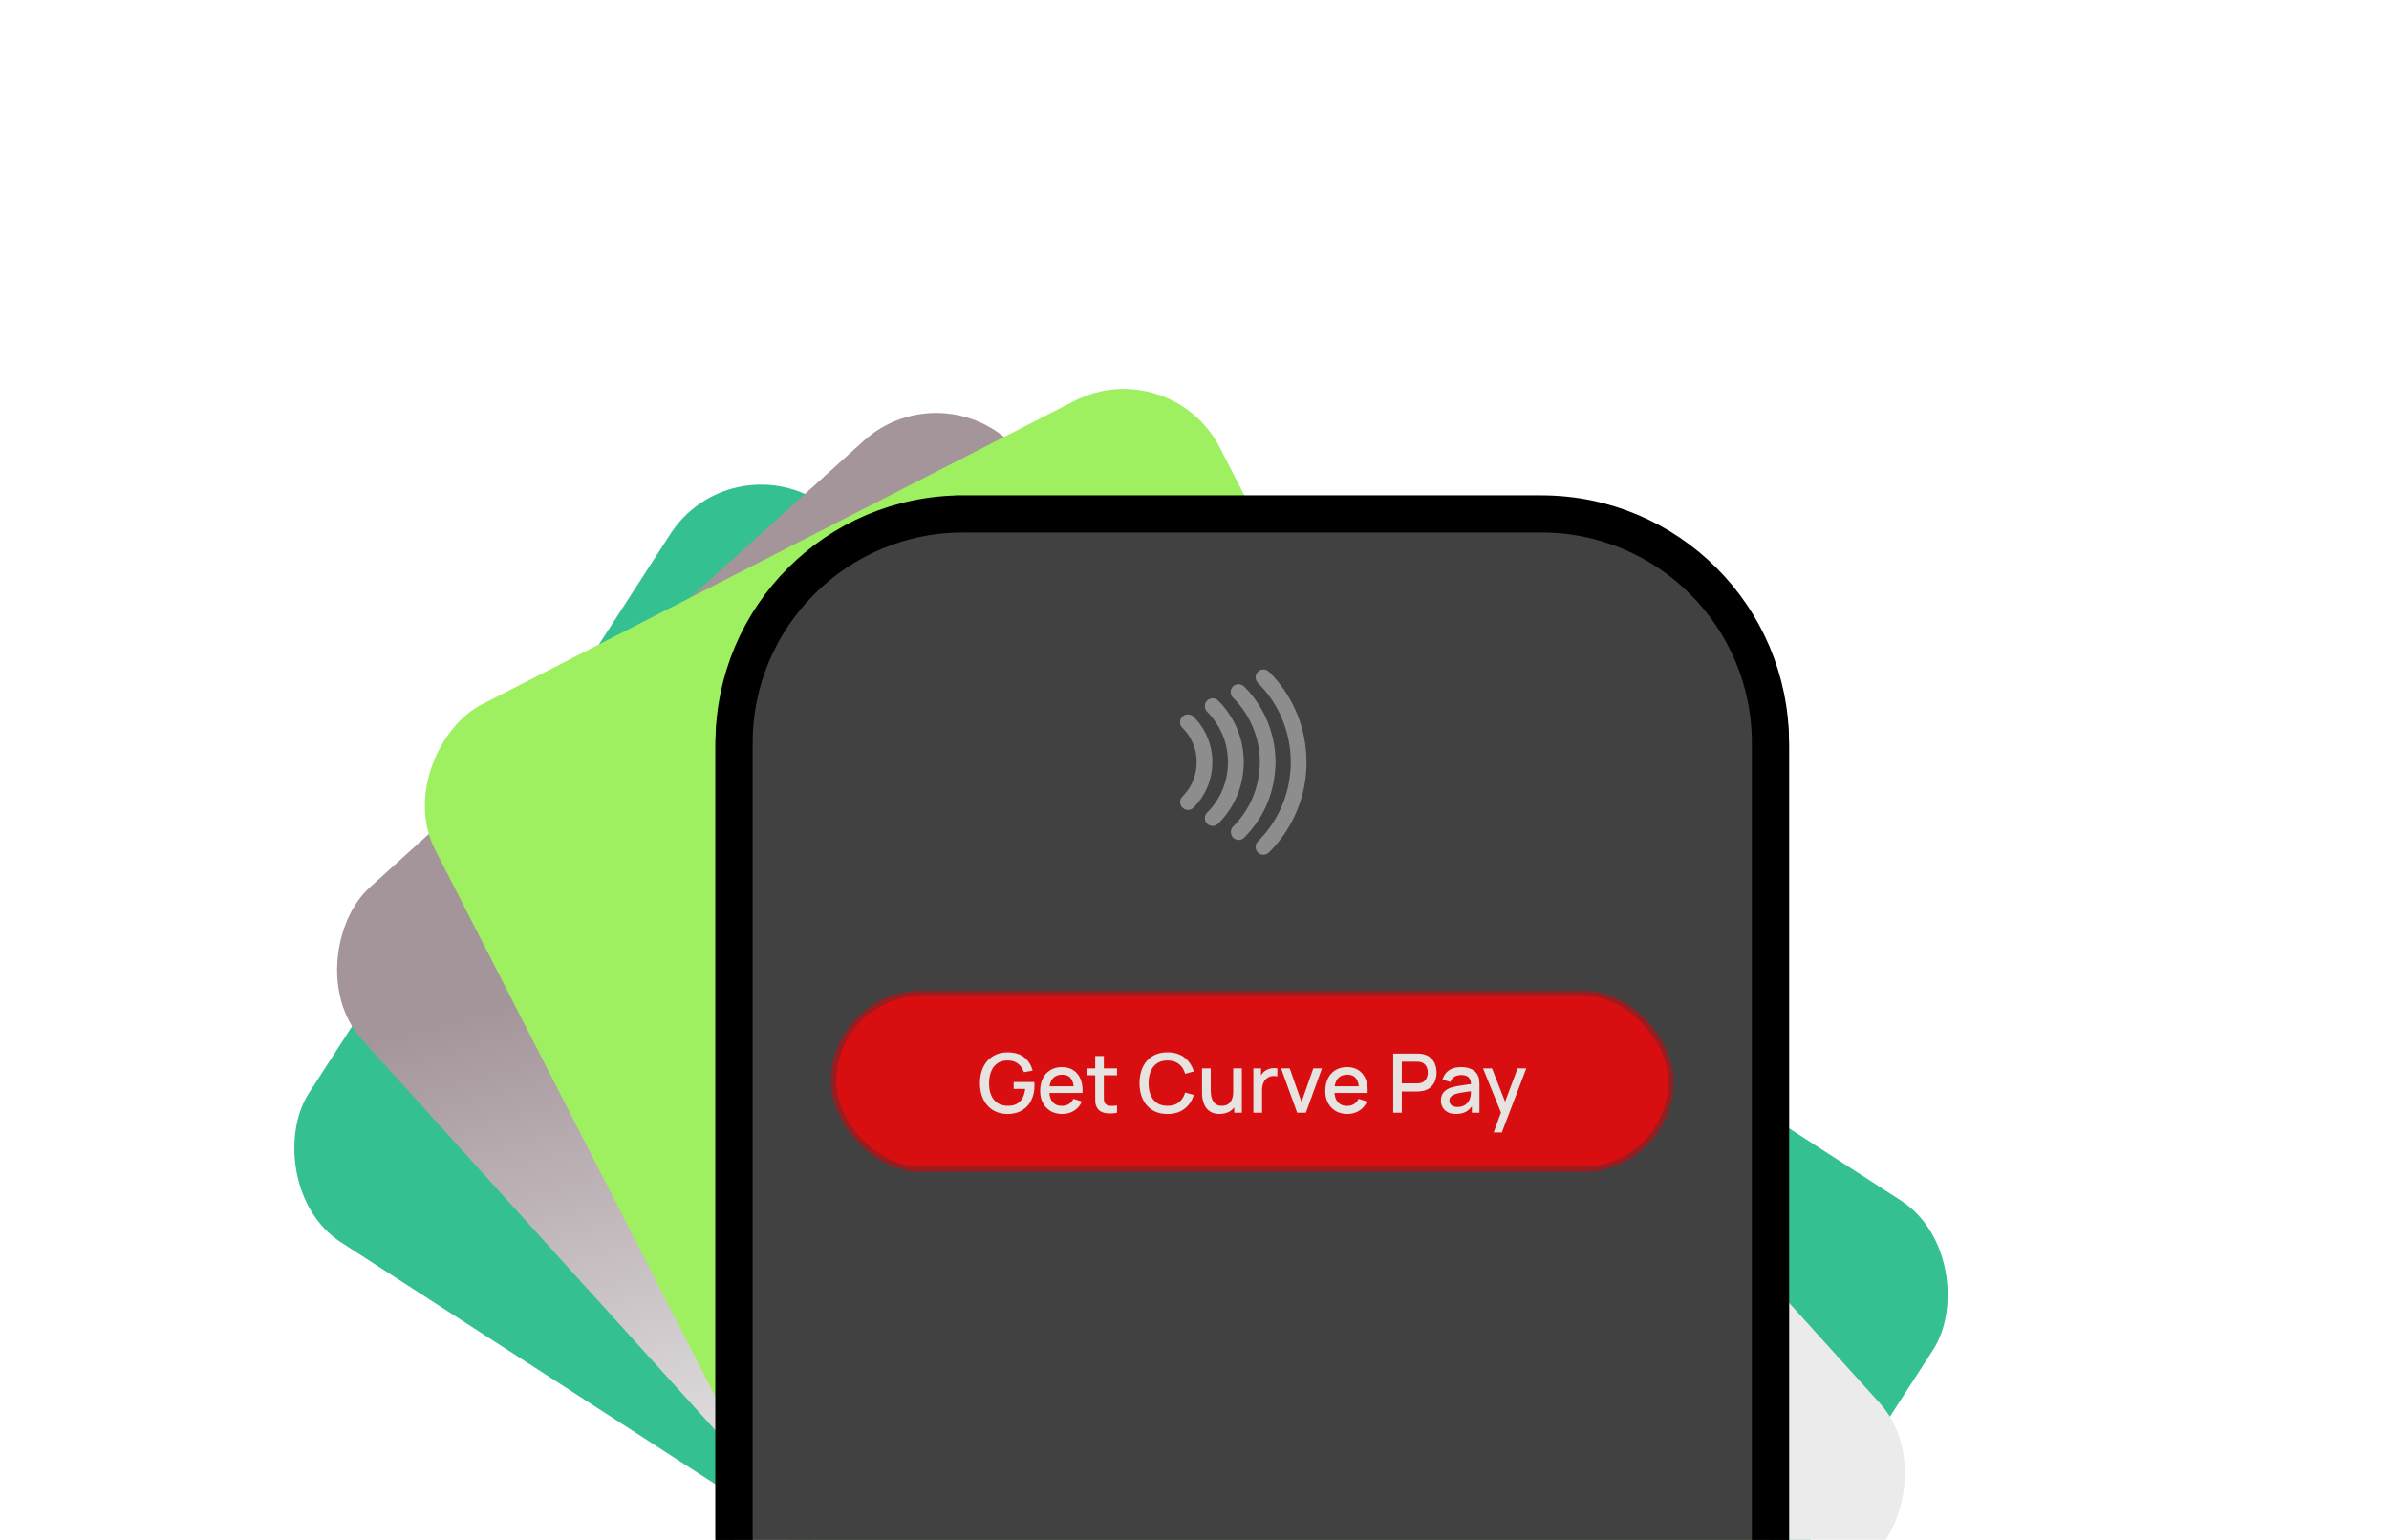
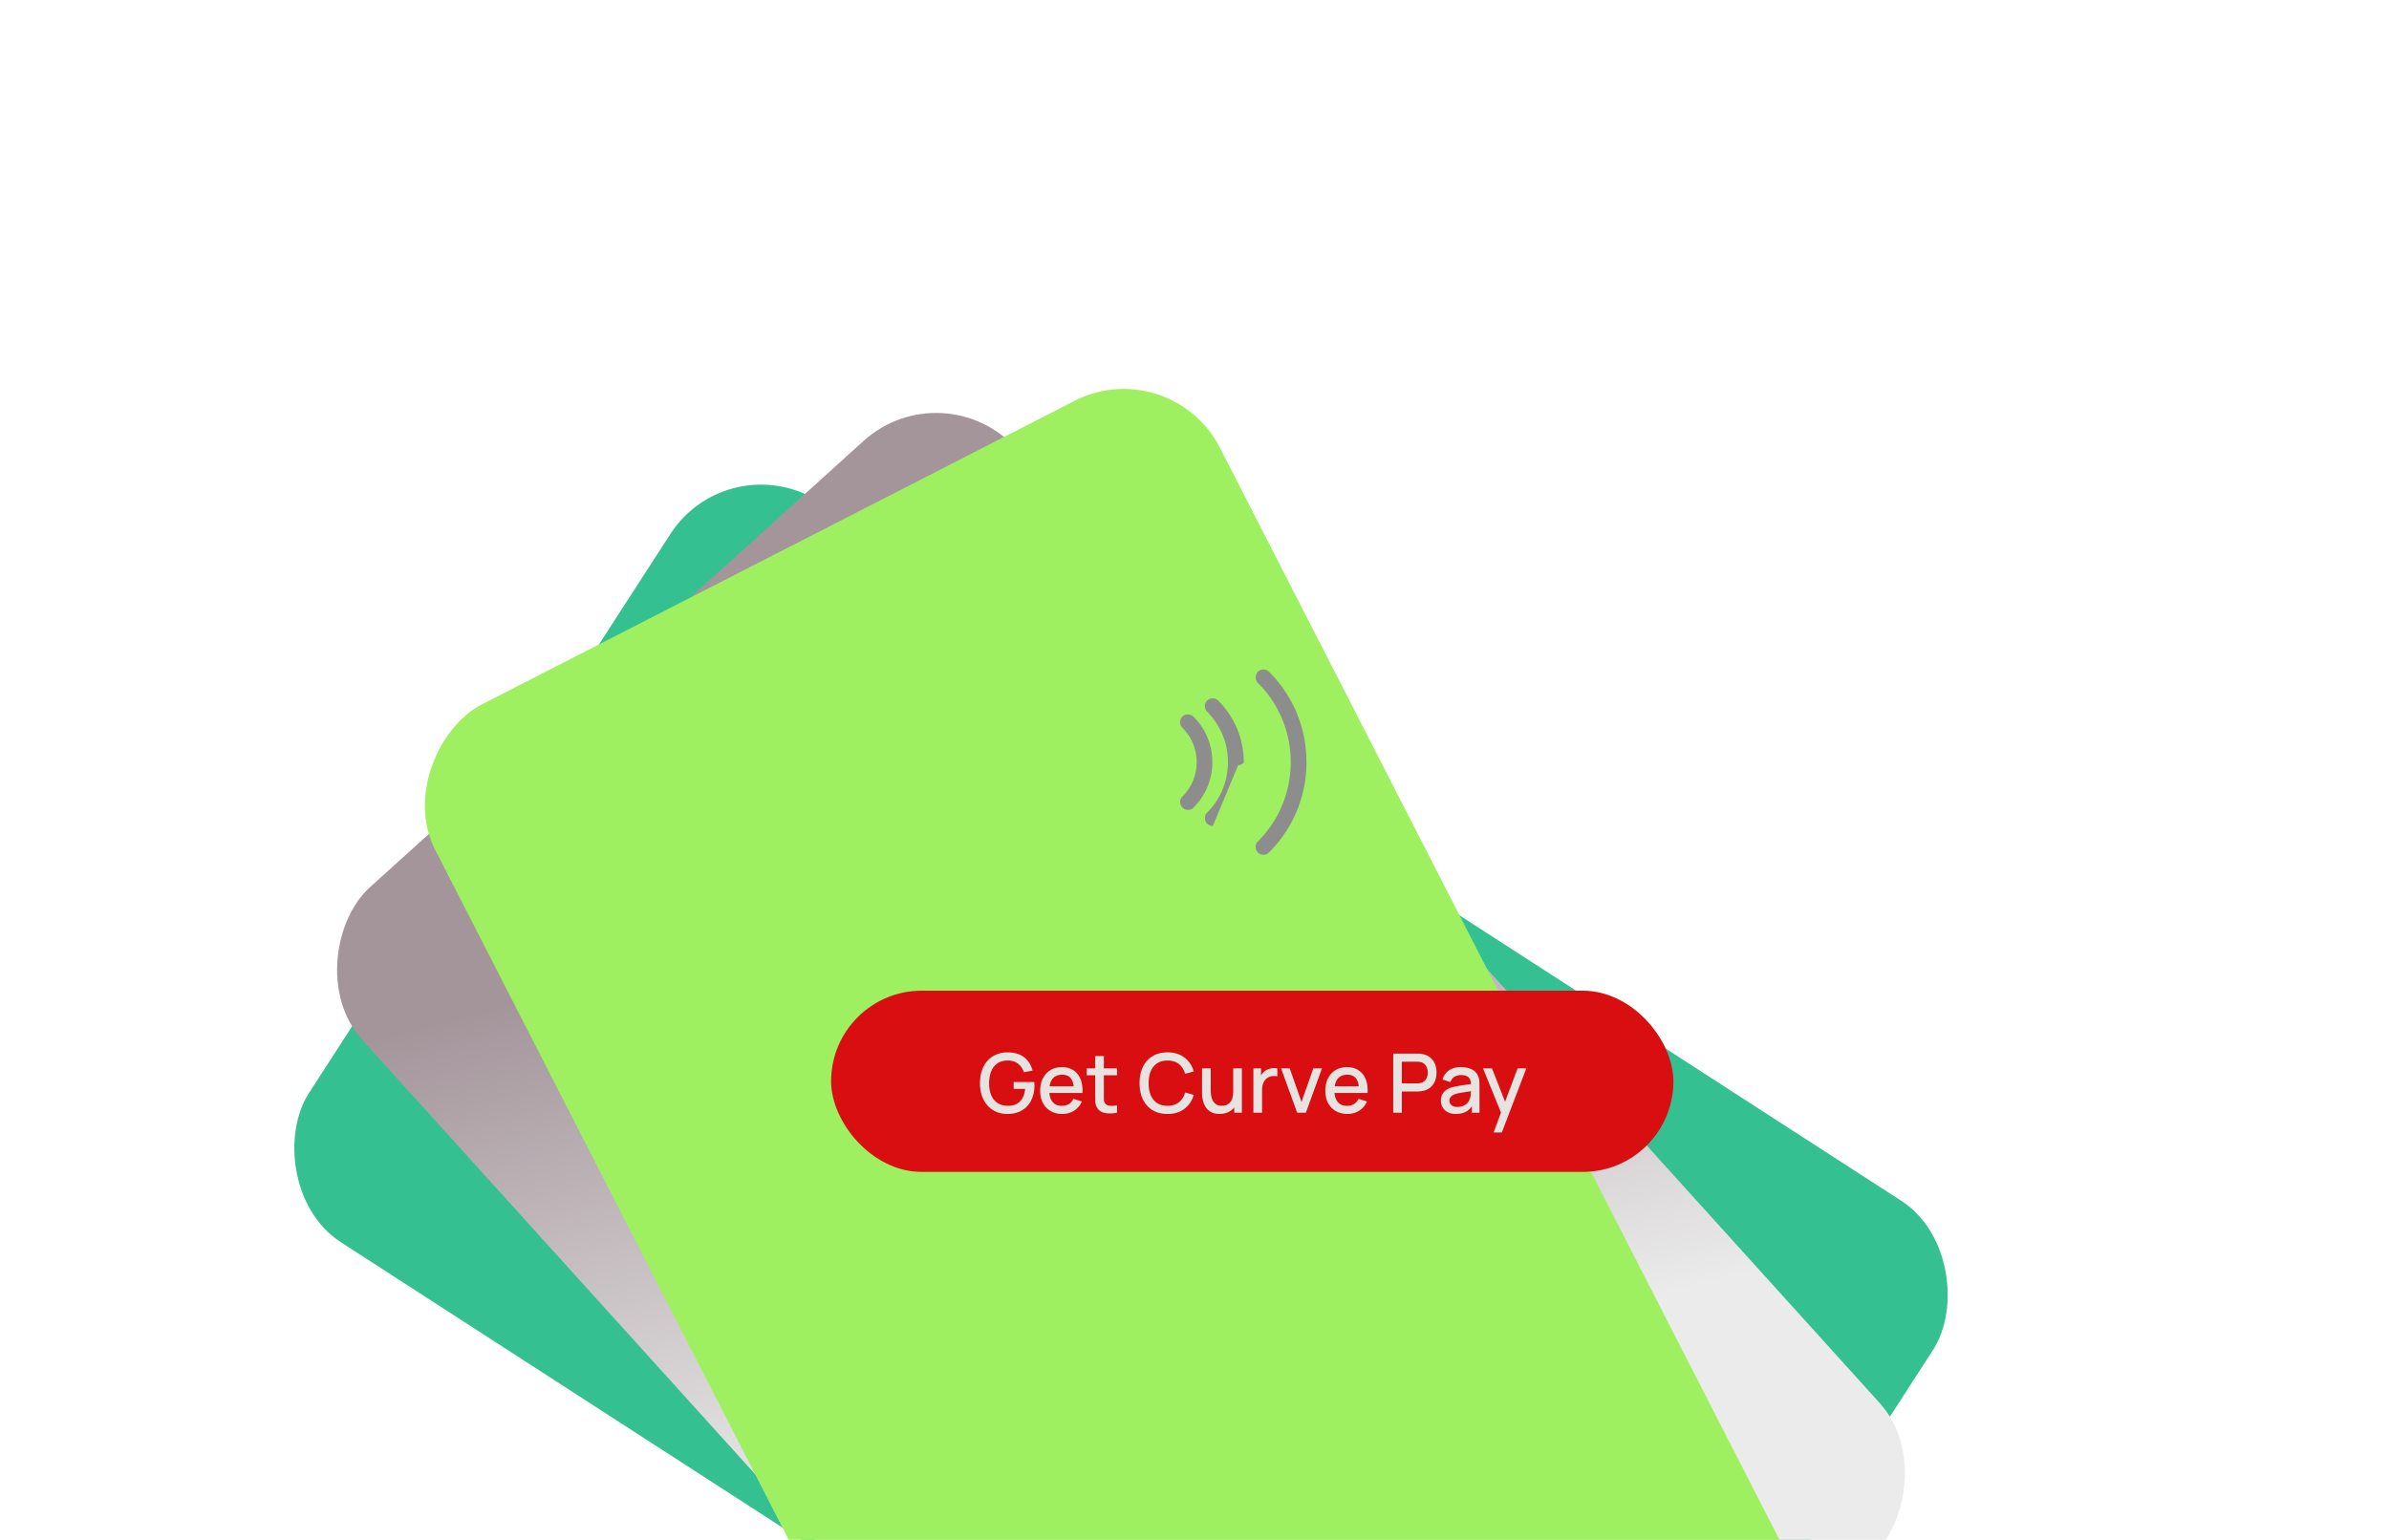
<svg xmlns="http://www.w3.org/2000/svg" width="684" height="441" fill="none">
  <g filter="url(#a)">
    <rect width="430.468" height="252.473" x="205.905" y="124.155" fill="#35C092" rx="30.915" transform="rotate(32.875 205.905 124.155)" />
  </g>
  <g filter="url(#b)">
    <rect width="430.469" height="252.473" x="267.404" y="102.704" fill="url(#c)" rx="30.915" transform="rotate(47.875 267.404 102.704)" />
  </g>
  <g filter="url(#d)">
    <rect width="430.468" height="252.473" x="332.366" y="97.891" fill="#9EF060" rx="30.915" transform="rotate(62.875 332.366 97.891)" />
  </g>
-   <path fill="#000" fill-opacity=".4" stroke="#000" stroke-width="10.64" d="M275.784 148.363H441.29c36.235 0 65.611 29.376 65.611 65.612V525.48H210.172V213.975c0-36.236 29.376-65.611 65.612-65.612Z" />
-   <path fill="#414141" stroke="#000" stroke-width="10.64" d="M275.784 147.181H441.29c36.235 0 65.611 29.376 65.611 65.611v311.505H210.172V212.792c0-36.235 29.376-65.611 65.612-65.611Z" />
  <rect width="241.165" height="51.898" x="237.954" y="283.724" fill="#D80E11" rx="25.949" />
-   <rect width="239.695" height="50.428" x="238.689" y="284.459" stroke="#333638" stroke-opacity=".4" stroke-width="1.47" rx="25.214" />
  <path fill="#E7E3E0" d="M288.448 319.025q-1.705 0-3.14-.588a7.1 7.1 0 0 1-2.493-1.74q-1.059-1.141-1.647-2.776t-.588-3.716q0-2.74 1-4.705 1-1.975 2.776-3.034 1.776-1.07 4.092-1.07 2.988 0 4.763 1.388 1.788 1.387 2.435 3.834l-2.493.447q-.518-1.517-1.67-2.423-1.153-.906-2.894-.917-1.799-.012-2.999.799-1.187.812-1.787 2.282-.6 1.458-.612 3.399-.012 1.94.588 3.399.6 1.446 1.8 2.258 1.211.811 3.01.823 1.447.024 2.482-.529a4.13 4.13 0 0 0 1.658-1.647q.612-1.082.788-2.658h-3.293v-1.975h5.904q.024.212.035.564.012.34.012.435 0 2.352-.905 4.199a6.9 6.9 0 0 1-2.635 2.905q-1.728 1.046-4.187 1.046m15.705 0q-1.894 0-3.329-.823a5.86 5.86 0 0 1-2.222-2.317q-.788-1.493-.788-3.457 0-2.082.776-3.611.787-1.529 2.187-2.364t3.258-.835q1.94 0 3.305.906 1.364.894 2.035 2.552.682 1.658.541 3.94h-2.458v-.894q-.024-2.211-.847-3.27-.811-1.058-2.482-1.058-1.846 0-2.775 1.164-.93 1.165-.929 3.364 0 2.092.929 3.246.929 1.14 2.681 1.141 1.152 0 1.988-.518.846-.53 1.317-1.505l2.411.764q-.741 1.705-2.246 2.646-1.506.93-3.352.929m-4.528-6.009v-1.917h9.067v1.917zm20.197 5.657q-1.199.234-2.352.2-1.152-.036-2.058-.447a2.8 2.8 0 0 1-1.364-1.294 3.8 3.8 0 0 1-.447-1.6 64 64 0 0 1-.024-1.858v-11.231h2.47v11.114q0 .764.012 1.329.024.565.247.952.423.73 1.341.835.929.095 2.175-.082zm-8.679-10.726v-1.976h8.679v1.976zm23.135 11.078q-2.541 0-4.328-1.105-1.788-1.118-2.741-3.105-.94-1.988-.941-4.61 0-2.623.941-4.61.953-1.988 2.741-3.094 1.787-1.117 4.328-1.117 2.928 0 4.845 1.482 1.93 1.482 2.681 3.987l-2.493.67q-.493-1.776-1.764-2.787-1.259-1.011-3.269-1.011-1.8 0-3 .811-1.199.812-1.811 2.27-.6 1.458-.599 3.399-.012 1.94.588 3.399.61 1.458 1.811 2.27 1.21.811 3.011.811 2.01 0 3.269-1.011 1.27-1.024 1.764-2.788l2.493.671q-.752 2.505-2.681 3.987-1.917 1.48-4.845 1.481m14.9-.011q-1.317 0-2.211-.424a4.2 4.2 0 0 1-1.459-1.105 5.3 5.3 0 0 1-.846-1.506 7.7 7.7 0 0 1-.4-1.587 10 10 0 0 1-.106-1.365v-7.056h2.493v6.245q0 .741.118 1.529.13.776.47 1.446.353.67.976 1.082.636.412 1.647.412.658 0 1.247-.212a2.6 2.6 0 0 0 1.023-.705q.447-.483.694-1.27.258-.789.258-1.917l1.529.576q0 1.729-.647 3.058a4.87 4.87 0 0 1-1.858 2.058q-1.211.741-2.928.741m4.198-.341v-3.67h-.294v-9.032h2.482v12.702zm5.486 0v-12.702h2.188v3.081l-.306-.4a4.7 4.7 0 0 1 .612-1.117 3.4 3.4 0 0 1 .87-.847 3.7 3.7 0 0 1 1.07-.541q.6-.2 1.223-.235a4.7 4.7 0 0 1 1.2.059v2.305a4 4 0 0 0-1.388-.094 3.04 3.04 0 0 0-1.388.482 3.1 3.1 0 0 0-.952.941q-.341.553-.494 1.235a6.4 6.4 0 0 0-.153 1.423v6.41zm12.531 0-4.61-12.702h2.481l3.375 9.62 3.376-9.62h2.481l-4.61 12.702zm14.396.352q-1.893 0-3.328-.823a5.85 5.85 0 0 1-2.223-2.317q-.788-1.493-.788-3.457 0-2.082.776-3.611.789-1.529 2.188-2.364t3.258-.835q1.94 0 3.305.906 1.364.894 2.034 2.552.682 1.658.541 3.94h-2.458v-.894q-.024-2.211-.847-3.27-.812-1.058-2.481-1.058-1.846 0-2.776 1.164-.929 1.165-.929 3.364 0 2.092.929 3.246.93 1.14 2.682 1.141 1.152 0 1.987-.518.847-.53 1.318-1.505l2.41.764q-.74 1.705-2.246 2.646-1.505.93-3.352.929m-4.528-6.009v-1.917h9.068v1.917zm17.639 5.657v-16.936h6.845q.246 0 .611.024.364.011.694.07 1.411.224 2.352.965a4.53 4.53 0 0 1 1.423 1.869q.471 1.13.471 2.494 0 1.375-.471 2.505a4.53 4.53 0 0 1-1.423 1.87q-.94.74-2.352.964-.33.047-.706.071a10 10 0 0 1-.599.023h-4.387v6.081zm2.458-8.409h4.292q.236 0 .518-.024a4 4 0 0 0 .553-.082q.752-.177 1.211-.647.458-.483.659-1.106.2-.623.2-1.246a4 4 0 0 0-.2-1.235 2.76 2.76 0 0 0-.659-1.094q-.46-.482-1.211-.658a3 3 0 0 0-.553-.095 7 7 0 0 0-.518-.023h-4.292zm15.485 8.761q-1.411 0-2.364-.517-.953-.529-1.446-1.388a3.86 3.86 0 0 1-.482-1.905q0-.965.341-1.694a3.27 3.27 0 0 1 1.011-1.235q.67-.517 1.647-.835a18 18 0 0 1 1.917-.435 67 67 0 0 1 2.246-.353q1.188-.164 2.352-.329l-.894.494q.024-1.494-.635-2.211-.647-.729-2.234-.729a3.7 3.7 0 0 0-1.835.47q-.835.46-1.164 1.529l-2.294-.705q.471-1.635 1.788-2.6 1.329-.963 3.528-.964 1.705 0 2.964.588a3.65 3.65 0 0 1 1.858 1.835q.306.623.376 1.317.07.695.071 1.494v7.821h-2.176v-2.905l.424.376q-.788 1.458-2.012 2.176-1.21.705-2.987.705m.435-2.011q1.047 0 1.8-.364a3.55 3.55 0 0 0 1.211-.953 3 3 0 0 0 .6-1.199q.2-.565.223-1.271.036-.705.036-1.129l.799.294q-1.163.177-2.117.318-.952.141-1.728.282-.765.129-1.365.318a4.5 4.5 0 0 0-.905.423 2.1 2.1 0 0 0-.624.6q-.223.353-.223.858 0 .494.247.918.248.411.753.658t1.293.247m10.375 7.304 2.458-6.692.035 1.976-5.539-13.631h2.564l4.14 10.526h-.753l3.951-10.526h2.494l-7.01 18.347z" />
  <path fill="#8D8D8D" d="M361.728 244.804a2.1 2.1 0 0 1-.522-.062 2.2 2.2 0 0 1-.972-.515 2.2 2.2 0 0 1-.6-.922 2.245 2.245 0 0 1 .602-2.423 32.2 32.2 0 0 0 5.315-7.051 32.2 32.2 0 0 0 .252-30.642 31 31 0 0 0-5.501-7.441c-.963-.96-.88-1.912-.642-2.554a2.18 2.18 0 0 1 1.601-1.408 2.372 2.372 0 0 1 2.167.69 38 38 0 0 1 2.874 3.257 36.2 36.2 0 0 1 6.887 14.559c.418 1.866.681 3.763.788 5.672.037.693.055 1.379.077 2.251v.365a36.05 36.05 0 0 1-6.201 20.063 34.8 34.8 0 0 1-4.495 5.446 2.32 2.32 0 0 1-1.63.715" />
-   <path fill="#8D8D8D" d="M354.697 240.556a2.3 2.3 0 0 1-.759-.131 2.18 2.18 0 0 1-1.499-1.857 2.25 2.25 0 0 1 .729-1.969 26 26 0 0 0 4.783-6.65 26.4 26.4 0 0 0 2.4-7.479c.31-1.806.418-3.641.321-5.471a26.03 26.03 0 0 0-5.64-14.956 28 28 0 0 0-1.948-2.189 2.26 2.26 0 0 1-.729-1.601 2.248 2.248 0 0 1 3.885-1.595 28.3 28.3 0 0 1 3.214 3.772 30.5 30.5 0 0 1 5.657 15.657c.03.489.048.977.066 1.459 0 .244 0 .492.026.729v.033c-.15 8.39-3.138 15.624-8.872 21.479a2.25 2.25 0 0 1-1.634.769" />
-   <path fill="#8D8D8D" d="M347.255 236.542a2.6 2.6 0 0 1-.708-.106 2.11 2.11 0 0 1-1.554-1.878 2.2 2.2 0 0 1 .69-1.901 20.2 20.2 0 0 0 4.012-5.771 19.9 19.9 0 0 0 1.781-6.544c.543-6.085-1.273-11.484-5.41-16.051a4 4 0 0 0-.219-.229 2.52 2.52 0 0 1-.821-1.321 2.231 2.231 0 0 1 2.498-2.72c.482.069.928.294 1.27.641a24.73 24.73 0 0 1 7.037 13.909c.178 1.264.272 2.539.281 3.816v.022c-.12 6.763-2.553 12.617-7.241 17.4a2.25 2.25 0 0 1-.732.534 2.25 2.25 0 0 1-.884.199" />
+   <path fill="#8D8D8D" d="M347.255 236.542a2.6 2.6 0 0 1-.708-.106 2.11 2.11 0 0 1-1.554-1.878 2.2 2.2 0 0 1 .69-1.901 20.2 20.2 0 0 0 4.012-5.771 19.9 19.9 0 0 0 1.781-6.544c.543-6.085-1.273-11.484-5.41-16.051a4 4 0 0 0-.219-.229 2.52 2.52 0 0 1-.821-1.321 2.231 2.231 0 0 1 2.498-2.72c.482.069.928.294 1.27.641a24.73 24.73 0 0 1 7.037 13.909c.178 1.264.272 2.539.281 3.816v.022a2.25 2.25 0 0 1-.732.534 2.25 2.25 0 0 1-.884.199" />
  <path fill="#8D8D8D" d="M340.18 231.948a2.3 2.3 0 0 1-.671-.102 2.25 2.25 0 0 1-1.544-1.613 2.25 2.25 0 0 1 .61-2.148 13.9 13.9 0 0 0 2.666-3.757 13.4 13.4 0 0 0 1.295-4.564 13.75 13.75 0 0 0-3.958-11.286 2.26 2.26 0 0 1-.703-1.613 2.244 2.244 0 0 1 2.309-2.271 2.25 2.25 0 0 1 1.601.728 18.1 18.1 0 0 1 4.957 9.266c.253 1.214.376 2.451.365 3.691a18.3 18.3 0 0 1-5.242 12.874 2.3 2.3 0 0 1-1.685.795" />
  <defs>
    <filter id="a" width="478.671" height="425.797" x="80.687" y="135.981" color-interpolation-filters="sRGB" filterUnits="userSpaceOnUse">
      <feFlood flood-opacity="0" result="BackgroundImageFix" />
      <feColorMatrix in="SourceAlpha" result="hardAlpha" values="0 0 0 0 0 0 0 0 0 0 0 0 0 0 0 0 0 0 127 0" />
      <feOffset dx="2.81" dy="2.81" />
      <feGaussianBlur stdDeviation=".468" />
      <feComposite in2="hardAlpha" operator="out" />
      <feColorMatrix values="0 0 0 0 0 0 0 0 0 0 0 0 0 0 0 0 0 0 0.25 0" />
      <feBlend in2="BackgroundImageFix" result="effect1_dropShadow_767_3446" />
      <feBlend in="SourceGraphic" in2="effect1_dropShadow_767_3446" result="shape" />
    </filter>
    <filter id="b" width="454.239" height="466.864" x="92.899" y="115.454" color-interpolation-filters="sRGB" filterUnits="userSpaceOnUse">
      <feFlood flood-opacity="0" result="BackgroundImageFix" />
      <feColorMatrix in="SourceAlpha" result="hardAlpha" values="0 0 0 0 0 0 0 0 0 0 0 0 0 0 0 0 0 0 127 0" />
      <feOffset dx="2.81" dy="2.81" />
      <feGaussianBlur stdDeviation=".468" />
      <feComposite in2="hardAlpha" operator="out" />
      <feColorMatrix values="0 0 0 0 0 0 0 0 0 0 0 0 0 0 0 0 0 0 0.25 0" />
      <feBlend in2="BackgroundImageFix" result="effect1_dropShadow_767_3446" />
      <feBlend in="SourceGraphic" in2="effect1_dropShadow_767_3446" result="shape" />
    </filter>
    <filter id="d" width="403.34" height="480.604" x="118.35" y="108.579" color-interpolation-filters="sRGB" filterUnits="userSpaceOnUse">
      <feFlood flood-opacity="0" result="BackgroundImageFix" />
      <feColorMatrix in="SourceAlpha" result="hardAlpha" values="0 0 0 0 0 0 0 0 0 0 0 0 0 0 0 0 0 0 127 0" />
      <feOffset dx="2.81" dy="2.81" />
      <feGaussianBlur stdDeviation=".468" />
      <feComposite in2="hardAlpha" operator="out" />
      <feColorMatrix values="0 0 0 0 0 0 0 0 0 0 0 0 0 0 0 0 0 0 0.25 0" />
      <feBlend in2="BackgroundImageFix" result="effect1_dropShadow_767_3446" />
      <feBlend in="SourceGraphic" in2="effect1_dropShadow_767_3446" result="shape" />
    </filter>
    <linearGradient id="c" x1="338.739" x2="482.638" y1="279.377" y2="355.177" gradientUnits="userSpaceOnUse">
      <stop stop-color="#A4959B" />
      <stop offset="1" stop-color="#EBEBEB" />
    </linearGradient>
  </defs>
</svg>